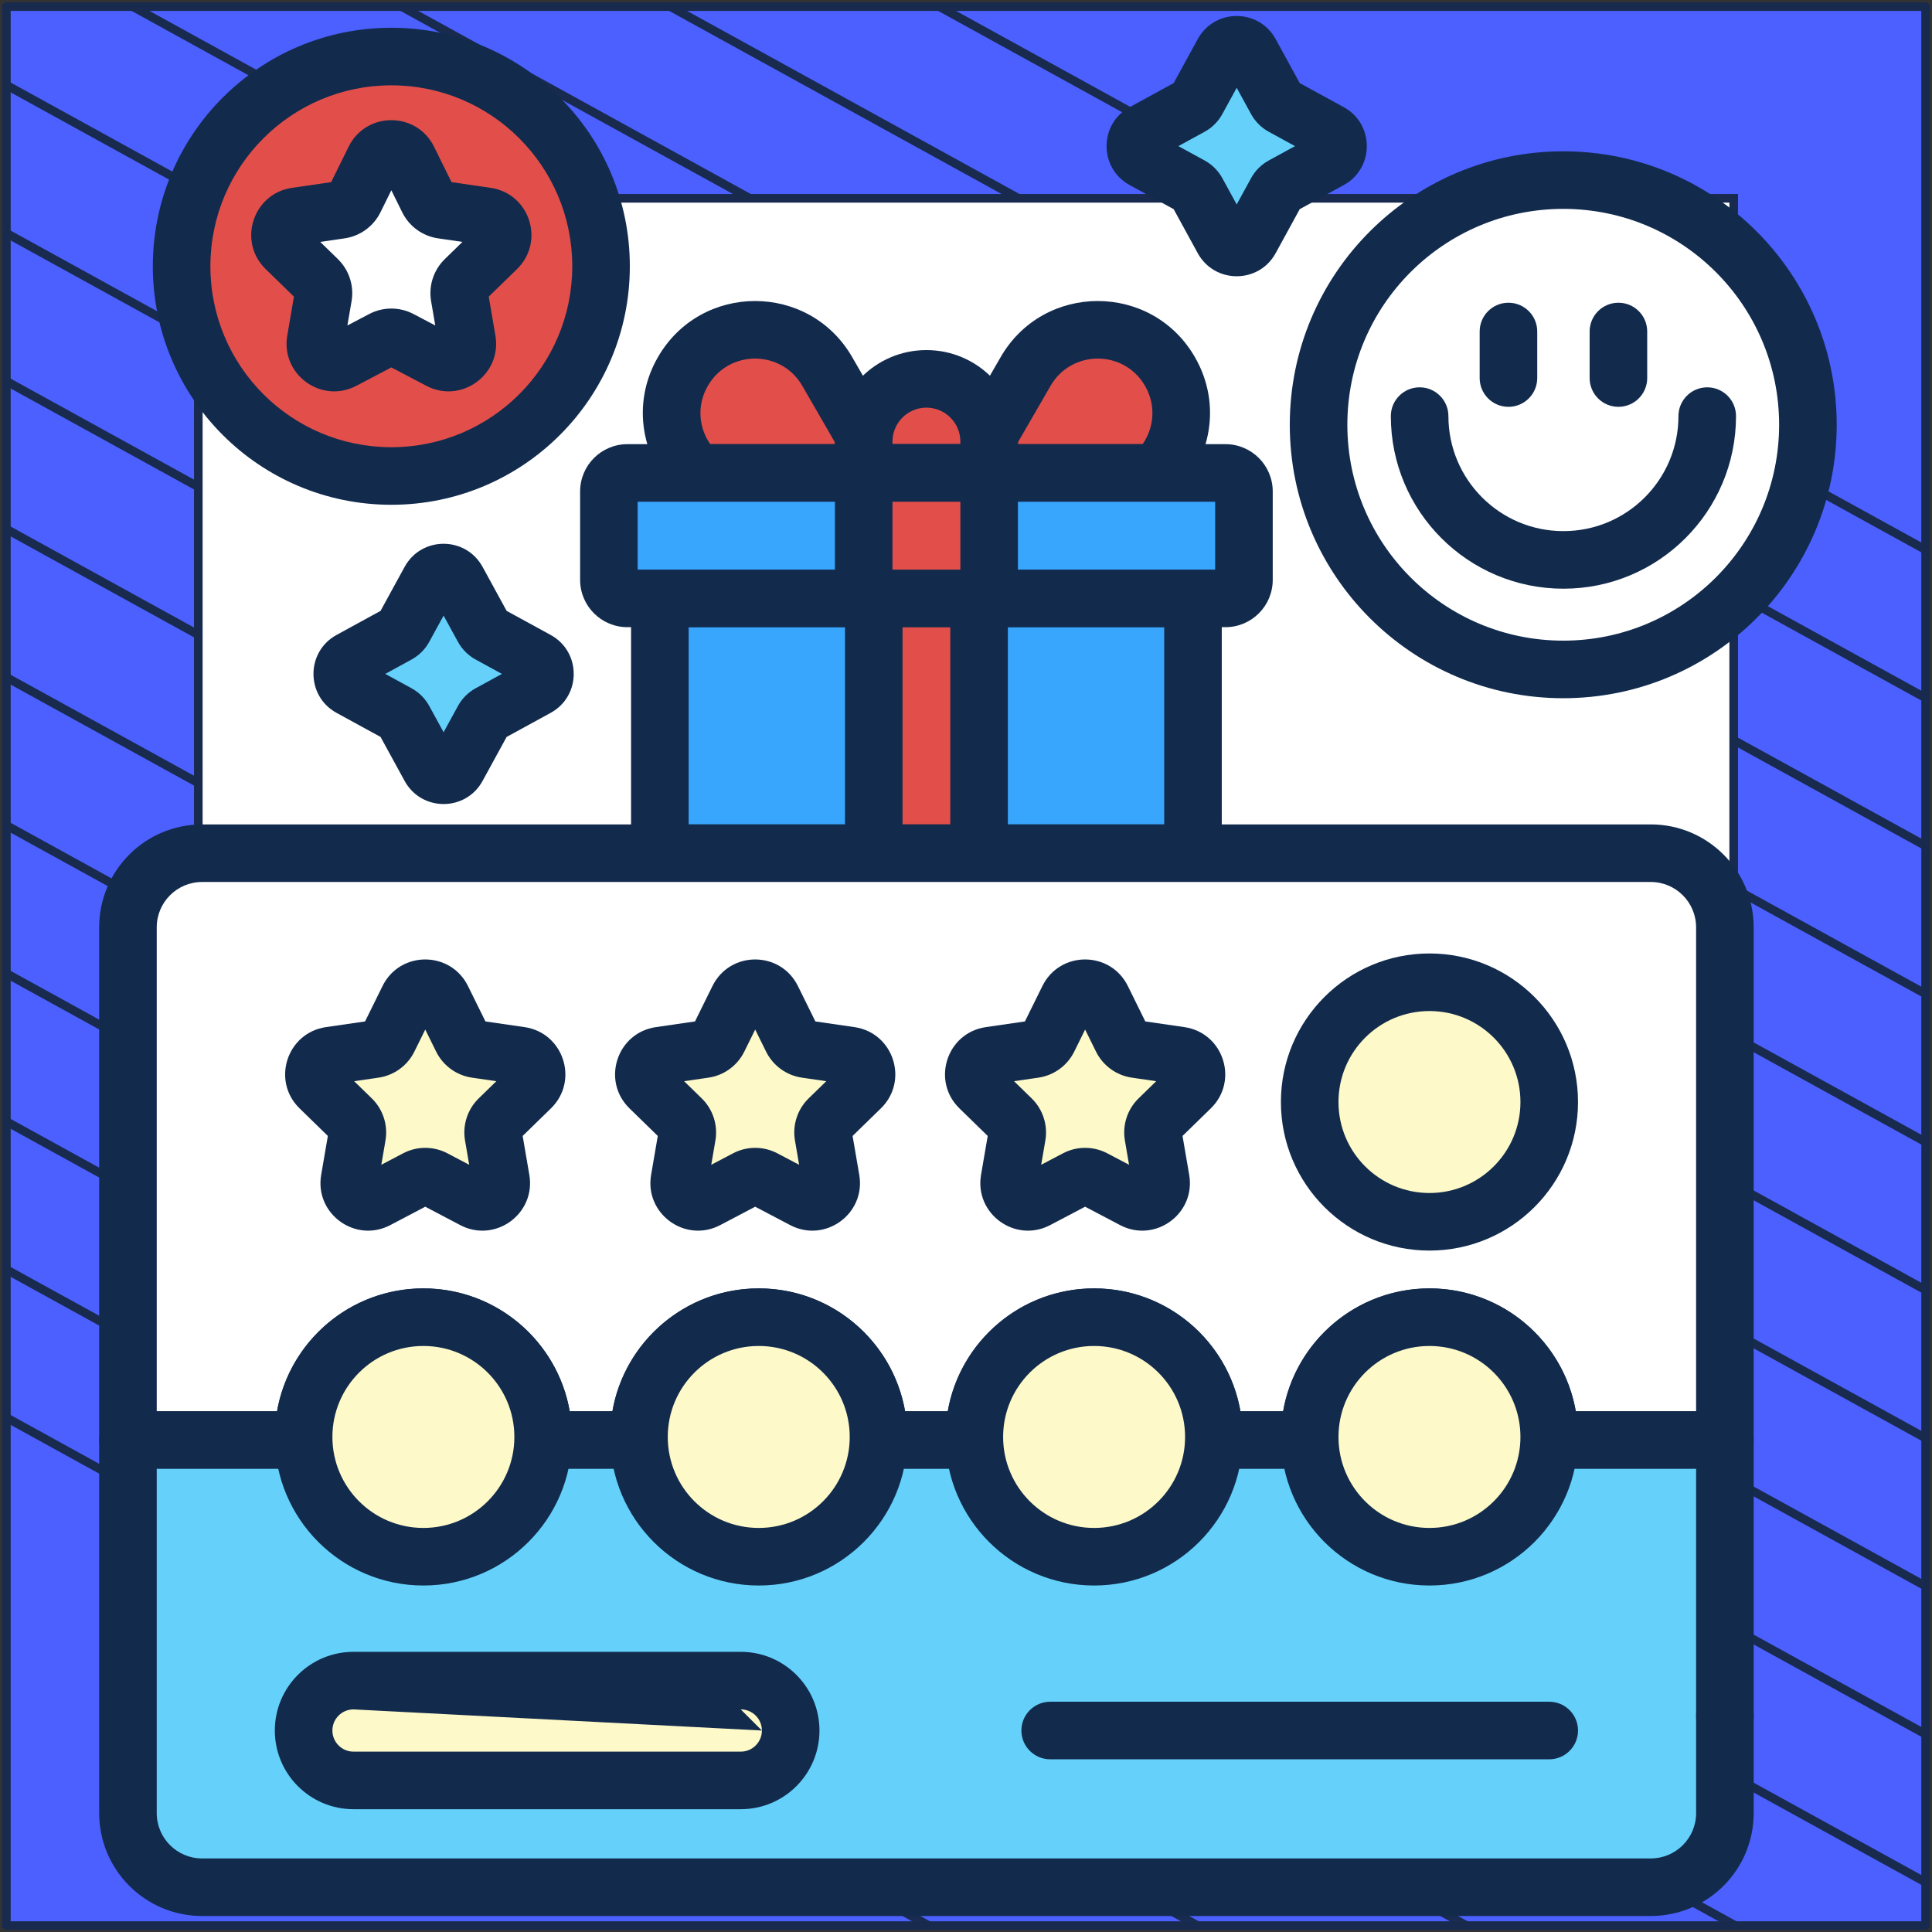
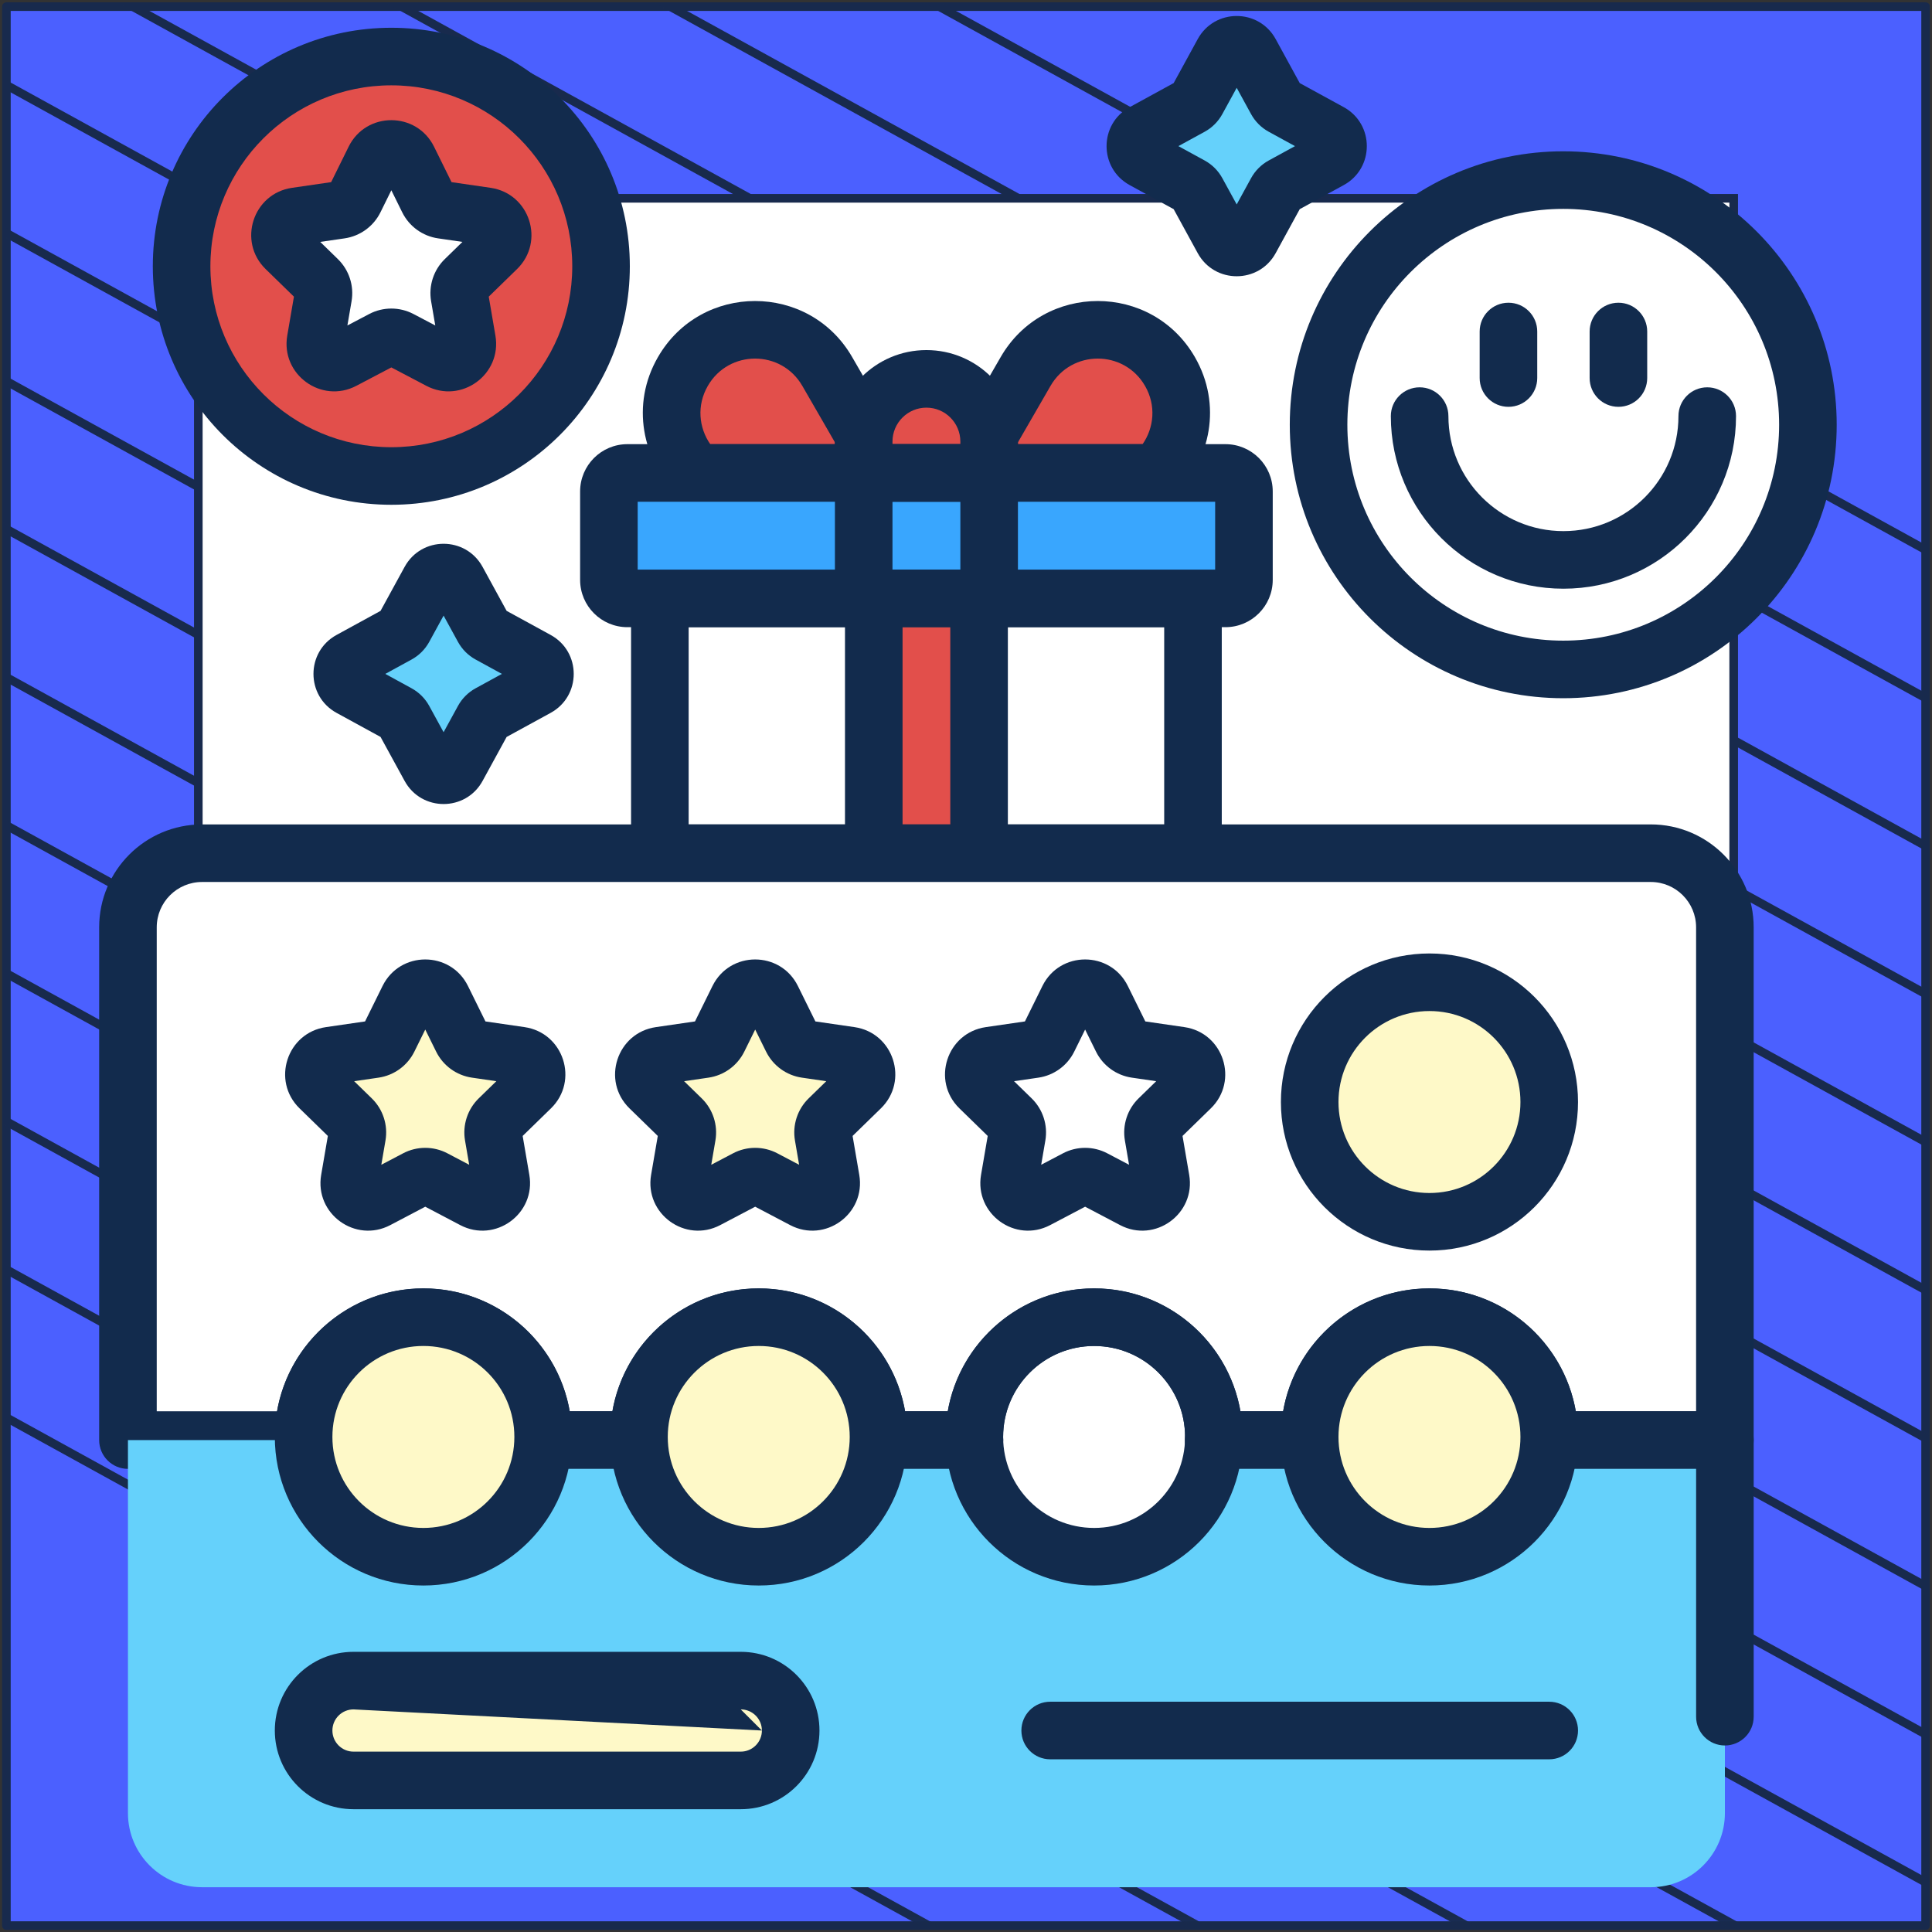
<svg xmlns="http://www.w3.org/2000/svg" width="302" height="302" viewBox="0 0 302 302" fill="none">
  <rect x="0" y="0" width="302" height="302" fill="#333333" stroke="none" />
  <path d="M301 1.038H1V301H301V1.038Z" fill="#4B60FF" stroke="#182A4D" stroke-width="1.346" stroke-linejoin="round" />
  <mask id="mask0_1_5042" style="mask-type:luminance" maskUnits="userSpaceOnUse" x="1" y="1" width="300" height="300">
    <path d="M301 1H1V300.962H301V1Z" fill="white" />
  </mask>
  <g mask="url(#mask0_1_5042)">
    <path d="M-285.023 64.085L219.795 342.085" stroke="#182A4D" stroke-width="1.346" stroke-miterlimit="10" />
    <path d="M-263.954 52.544L240.932 330.582" stroke="#182A4D" stroke-width="1.346" stroke-miterlimit="10" />
    <path d="M-242.819 41.04L261.999 319.04" stroke="#182A4D" stroke-width="1.346" stroke-miterlimit="10" />
    <path d="M-221.682 29.536L283.136 307.536" stroke="#182A4D" stroke-width="1.346" stroke-miterlimit="10" />
    <path d="M-200.545 18.032L304.272 296.032" stroke="#182A4D" stroke-width="1.346" stroke-miterlimit="10" />
    <path d="M-179.41 6.528L325.409 284.528" stroke="#182A4D" stroke-width="1.346" stroke-miterlimit="10" />
    <path d="M-158.273 -5.014L346.545 273.024" stroke="#182A4D" stroke-width="1.346" stroke-miterlimit="10" />
    <path d="M-137.205 -16.518L367.613 261.483" stroke="#182A4D" stroke-width="1.346" stroke-miterlimit="10" />
    <path d="M-116.069 -28.021L388.749 249.979" stroke="#182A4D" stroke-width="1.346" stroke-miterlimit="10" />
    <path d="M-94.932 -39.525L409.886 238.475" stroke="#182A4D" stroke-width="1.346" stroke-miterlimit="10" />
    <path d="M-73.796 -51.029L431.023 226.971" stroke="#182A4D" stroke-width="1.346" stroke-miterlimit="10" />
    <path d="M-52.659 -62.533L452.159 215.467" stroke="#182A4D" stroke-width="1.346" stroke-miterlimit="10" />
    <path d="M-31.591 -74.075L473.227 203.963" stroke="#182A4D" stroke-width="1.346" stroke-miterlimit="10" />
    <path d="M-10.454 -85.579L494.363 192.422" stroke="#182A4D" stroke-width="1.346" stroke-miterlimit="10" />
  </g>
  <path d="M271 31H31V270.975H271V31Z" fill="white" stroke="#182A4D" stroke-width="1.346" stroke-miterlimit="10" />
  <path d="M244.388 102.729C265.201 102.729 282.073 85.856 282.073 65.043C282.073 44.231 265.201 27.358 244.388 27.358C223.575 27.358 206.703 44.231 206.703 65.043C206.703 85.856 223.575 102.729 244.388 102.729Z" fill="white" />
  <path fill-rule="evenodd" clip-rule="evenodd" d="M221.908 60.544C224.393 60.544 226.408 62.558 226.408 65.043C226.408 74.973 234.458 83.022 244.387 83.022C254.317 83.022 262.366 74.973 262.366 65.043C262.366 62.558 264.381 60.544 266.866 60.544C269.352 60.544 271.366 62.558 271.366 65.043C271.366 79.943 259.287 92.022 244.387 92.022C229.487 92.022 217.408 79.943 217.408 65.043C217.408 62.558 219.423 60.544 221.908 60.544Z" fill="#122B4D" />
  <path fill-rule="evenodd" clip-rule="evenodd" d="M235.793 47.32C238.278 47.32 240.293 49.335 240.293 51.82V59.093C240.293 61.579 238.278 63.593 235.793 63.593C233.308 63.593 231.293 61.579 231.293 59.093V51.82C231.293 49.335 233.308 47.32 235.793 47.32Z" fill="#122B4D" />
  <path fill-rule="evenodd" clip-rule="evenodd" d="M252.983 47.32C255.468 47.32 257.483 49.335 257.483 51.82V59.093C257.483 61.579 255.468 63.593 252.983 63.593C250.497 63.593 248.483 61.579 248.483 59.093V51.82C248.483 49.335 250.497 47.32 252.983 47.32Z" fill="#122B4D" />
-   <path d="M186.481 93.537H103.145V133.366H186.481V93.537Z" fill="#39A6FE" />
  <path fill-rule="evenodd" clip-rule="evenodd" d="M98.645 93.537C98.645 91.051 100.66 89.037 103.145 89.037H186.481C188.967 89.037 190.981 91.051 190.981 93.537V133.366C190.981 135.852 188.967 137.866 186.481 137.866H103.145C100.66 137.866 98.645 135.852 98.645 133.366V93.537ZM107.645 98.037V128.866H181.981V98.037H107.645Z" fill="#122B4D" />
  <path d="M108.955 73.928H135.009V69.026C135.009 68.688 135.026 68.355 135.059 68.026L129.309 58.066C124.295 49.382 111.761 49.382 106.748 58.066C103.556 63.596 104.941 70.001 108.955 73.928Z" fill="#E24F4B" />
  <path fill-rule="evenodd" clip-rule="evenodd" d="M102.851 55.816C109.596 44.132 126.46 44.132 133.206 55.816L133.206 55.816L138.956 65.776C139.428 66.593 139.631 67.537 139.537 68.475C139.518 68.66 139.509 68.843 139.509 69.026V73.928C139.509 76.414 137.494 78.428 135.009 78.428H108.955C107.778 78.428 106.649 77.968 105.808 77.145C100.455 71.908 98.543 63.278 102.85 55.816L102.851 55.816ZM110.645 60.316C108.882 63.371 109.235 66.847 111.02 69.428H130.509V69.144L125.412 60.316C125.412 60.316 125.412 60.316 125.412 60.316C122.13 54.632 113.927 54.632 110.645 60.315" fill="#122B4D" />
  <path d="M154.618 69.026V73.928H180.672C184.685 70.001 186.071 63.596 182.879 58.066C177.865 49.382 165.331 49.382 160.317 58.066L154.567 68.026C154.6 68.355 154.618 68.689 154.618 69.026Z" fill="#E24F4B" />
  <path fill-rule="evenodd" clip-rule="evenodd" d="M156.42 55.816C163.166 44.132 180.03 44.132 186.776 55.816C191.084 63.278 189.171 71.908 183.819 77.145C182.978 77.968 181.848 78.428 180.672 78.428H154.618C152.132 78.428 150.118 76.413 150.118 73.928V69.026C150.118 68.843 150.108 68.659 150.09 68.476C149.995 67.538 150.198 66.593 150.67 65.776L156.42 55.816L156.42 55.816ZM164.215 60.316C164.215 60.316 164.215 60.316 164.215 60.316L159.118 69.145V69.428H178.607C180.392 66.846 180.745 63.37 178.982 60.316L182.879 58.066L178.982 60.316C175.7 54.632 167.496 54.632 164.215 60.316Z" fill="#122B4D" />
  <path d="M154.618 73.929V69.026C154.618 63.612 150.228 59.222 144.813 59.222C139.399 59.222 135.009 63.612 135.009 69.026V73.929H154.618Z" fill="#E24F4B" />
  <path fill-rule="evenodd" clip-rule="evenodd" d="M130.509 69.026C130.509 61.126 136.914 54.722 144.813 54.722C152.713 54.722 159.118 61.126 159.118 69.026V73.929C159.118 76.414 157.103 78.429 154.618 78.429H135.009C132.524 78.429 130.509 76.414 130.509 73.929V69.026ZM144.813 63.722C141.884 63.722 139.509 66.097 139.509 69.026V69.429H150.118V69.026C150.118 66.097 147.743 63.722 144.813 63.722Z" fill="#122B4D" />
  <path d="M191.55 73.929H98.077C96.477 73.929 95.18 75.226 95.18 76.826V90.64C95.18 92.24 96.477 93.537 98.077 93.537H191.55C193.15 93.537 194.447 92.24 194.447 90.64V76.826C194.447 75.226 193.15 73.929 191.55 73.929Z" fill="#39A6FE" />
  <path fill-rule="evenodd" clip-rule="evenodd" d="M90.68 76.826C90.68 72.741 93.992 69.429 98.077 69.429H191.55C195.635 69.429 198.947 72.74 198.947 76.826V90.64C198.947 94.725 195.635 98.037 191.55 98.037H98.077C93.992 98.037 90.68 94.725 90.68 90.64V76.826ZM99.68 78.429V89.037H189.947V78.429H99.68Z" fill="#122B4D" />
  <path d="M153.044 93.537H136.583V133.366H153.044V93.537Z" fill="#E24F4B" />
  <path fill-rule="evenodd" clip-rule="evenodd" d="M132.083 93.537C132.083 91.051 134.097 89.037 136.583 89.037H153.044C155.529 89.037 157.544 91.051 157.544 93.537V133.366C157.544 135.852 155.529 137.866 153.044 137.866H136.583C134.097 137.866 132.083 135.852 132.083 133.366V93.537ZM141.083 98.037V128.866H148.544V98.037H141.083Z" fill="#122B4D" />
-   <path d="M154.618 73.929H135.009V93.537H154.618V73.929Z" fill="#E24F4B" />
  <path fill-rule="evenodd" clip-rule="evenodd" d="M130.509 73.929C130.509 71.443 132.524 69.429 135.009 69.429H154.618C157.103 69.429 159.118 71.443 159.118 73.929V93.537C159.118 96.022 157.103 98.037 154.618 98.037H135.009C132.524 98.037 130.509 96.022 130.509 93.537V73.929ZM139.509 78.429V89.037H150.118V78.429H139.509Z" fill="#122B4D" />
  <path d="M258.037 133.367H31.59C25.189 133.367 20 138.555 20 144.956V225.105H47.471C47.467 224.943 47.459 224.781 47.459 224.617C47.459 214.277 55.841 205.896 66.181 205.896C76.52 205.896 84.903 214.278 84.903 224.617C84.903 224.781 84.894 224.942 84.89 225.105H99.892C99.888 224.943 99.88 224.781 99.88 224.617C99.88 214.277 108.262 205.896 118.602 205.896C128.942 205.896 137.324 214.278 137.324 224.617C137.324 224.781 137.316 224.942 137.312 225.105H152.314C152.31 224.943 152.301 224.781 152.301 224.617C152.301 214.277 160.684 205.896 171.023 205.896C181.363 205.896 189.745 214.278 189.745 224.617C189.745 224.781 189.737 224.942 189.733 225.105H204.735C204.731 224.943 204.723 224.781 204.723 224.617C204.723 214.277 213.105 205.896 223.444 205.896C233.784 205.896 242.166 214.278 242.166 224.617C242.166 224.781 242.158 224.942 242.154 225.105H269.625V144.956C269.627 138.556 264.438 133.367 258.037 133.367Z" fill="white" />
  <path fill-rule="evenodd" clip-rule="evenodd" d="M15.5 144.956C15.5 136.07 22.703 128.867 31.59 128.867H258.036C266.922 128.867 274.125 136.07 274.125 144.956V225.105C274.125 227.59 272.11 229.605 269.625 229.605H242.154C240.941 229.605 239.779 229.115 238.933 228.247C238.086 227.379 237.625 226.205 237.655 224.993C237.66 224.82 237.662 224.753 237.664 224.713C237.666 224.678 237.666 224.663 237.666 224.617C237.666 216.763 231.299 210.396 223.444 210.396C215.59 210.396 209.223 216.763 209.223 224.617C209.223 224.663 209.223 224.678 209.225 224.714C209.226 224.754 209.229 224.822 209.233 224.992C209.264 226.205 208.803 227.378 207.956 228.247C207.109 229.115 205.948 229.605 204.735 229.605H189.733C188.52 229.605 187.358 229.115 186.511 228.247C185.664 227.379 185.204 226.205 185.234 224.993C185.238 224.82 185.241 224.753 185.243 224.713C185.244 224.678 185.245 224.663 185.245 224.617C185.245 216.763 178.878 210.396 171.023 210.396C163.169 210.396 156.801 216.763 156.801 224.617C156.801 224.663 156.802 224.678 156.804 224.714C156.805 224.754 156.808 224.822 156.812 224.992C156.843 226.205 156.382 227.378 155.535 228.247C154.688 229.115 153.527 229.605 152.314 229.605H137.312C136.099 229.605 134.937 229.115 134.09 228.247C133.243 227.379 132.783 226.205 132.813 224.993C132.821 224.669 132.824 224.716 132.824 224.617C132.824 216.763 126.457 210.396 118.602 210.396C110.748 210.396 104.38 216.763 104.38 224.617C104.38 224.663 104.381 224.678 104.382 224.713C104.384 224.754 104.387 224.821 104.391 224.992C104.421 226.205 103.961 227.378 103.114 228.247C102.267 229.115 101.105 229.605 99.892 229.605H84.89C83.677 229.605 82.516 229.115 81.669 228.247C80.822 227.379 80.362 226.205 80.392 224.993C80.396 224.82 80.399 224.753 80.4 224.713C80.402 224.678 80.403 224.663 80.403 224.617C80.403 216.763 74.035 210.396 66.181 210.396C58.326 210.396 51.959 216.763 51.959 224.617C51.959 224.663 51.96 224.678 51.961 224.713C51.963 224.754 51.966 224.821 51.97 224.992C52 226.205 51.54 227.378 50.693 228.247C49.846 229.115 48.684 229.605 47.471 229.605H20C17.515 229.605 15.5 227.59 15.5 225.105V144.956ZM31.59 137.867C27.674 137.867 24.5 141.041 24.5 144.956V220.605H43.304C45.205 209.692 54.724 201.396 66.181 201.396C77.637 201.396 87.156 209.692 89.057 220.605H95.726C97.626 209.692 107.146 201.396 118.602 201.396C130.059 201.396 139.578 209.692 141.478 220.605H148.147C150.048 209.692 159.567 201.396 171.023 201.396C182.48 201.396 191.999 209.692 193.9 220.605H200.568C202.469 209.692 211.988 201.396 223.444 201.396C234.901 201.396 244.42 209.692 246.321 220.605H265.125V144.956C265.125 141.041 261.951 137.867 258.036 137.867H31.59Z" fill="#122B4D" />
  <path d="M242.156 225.104C241.897 235.219 233.622 243.339 223.446 243.339C213.269 243.339 204.996 235.219 204.737 225.104H189.734C189.475 235.219 181.201 243.339 171.025 243.339C160.849 243.339 152.574 235.219 152.315 225.104H137.313C137.054 235.219 128.78 243.339 118.604 243.339C108.428 243.339 100.153 235.219 99.894 225.104H84.892C84.633 235.219 76.359 243.339 66.183 243.339C56.006 243.339 47.732 235.219 47.473 225.104H20V283.41C20 289.811 25.189 295 31.59 295H258.037C264.438 295 269.627 289.811 269.627 283.41V225.104H242.156Z" fill="#65D1FB" />
-   <path fill-rule="evenodd" clip-rule="evenodd" d="M15.5 225.104C15.5 222.619 17.515 220.604 20 220.604H47.471C49.956 220.604 51.971 222.619 51.971 225.104C51.971 227.59 49.956 229.604 47.471 229.604H24.5V283.41C24.5 287.326 27.674 290.5 31.59 290.5H258.037C261.953 290.5 265.127 287.326 265.127 283.41V268.054C265.127 265.569 267.142 263.554 269.627 263.554C272.112 263.554 274.127 265.569 274.127 268.054V283.41C274.127 292.296 266.924 299.5 258.037 299.5H31.59C22.703 299.5 15.5 292.296 15.5 283.41V225.104Z" fill="#122B4D" />
  <path fill-rule="evenodd" clip-rule="evenodd" d="M80.39 225.104C80.39 222.619 82.405 220.604 84.89 220.604H99.893C102.378 220.604 104.393 222.619 104.393 225.104C104.393 227.59 102.378 229.604 99.893 229.604H84.89C82.405 229.604 80.39 227.59 80.39 225.104Z" fill="#122B4D" />
  <path fill-rule="evenodd" clip-rule="evenodd" d="M132.812 225.104C132.812 222.619 134.827 220.604 137.312 220.604H152.314C154.799 220.604 156.814 222.619 156.814 225.104C156.814 227.59 154.799 229.604 152.314 229.604H137.312C134.827 229.604 132.812 227.59 132.812 225.104Z" fill="#122B4D" />
  <path fill-rule="evenodd" clip-rule="evenodd" d="M185.234 225.104C185.234 222.619 187.249 220.604 189.734 220.604H204.736C207.221 220.604 209.236 222.619 209.236 225.104C209.236 227.59 207.221 229.604 204.736 229.604H189.734C187.249 229.604 185.234 227.59 185.234 225.104Z" fill="#122B4D" />
  <path fill-rule="evenodd" clip-rule="evenodd" d="M237.656 225.104C237.656 222.619 239.67 220.604 242.156 220.604H269.627C272.112 220.604 274.127 222.619 274.127 225.104V268.344C274.127 270.829 272.112 272.844 269.627 272.844C267.142 272.844 265.127 270.829 265.127 268.344V229.604H242.156C239.67 229.604 237.656 227.59 237.656 225.104Z" fill="#122B4D" />
  <path d="M223.445 190.984C233.785 190.984 242.167 182.602 242.167 172.262C242.167 161.923 233.785 153.541 223.445 153.541C213.106 153.541 204.724 161.923 204.724 172.262C204.724 182.602 213.106 190.984 223.445 190.984Z" fill="#FEF9C8" />
  <path fill-rule="evenodd" clip-rule="evenodd" d="M223.445 158.041C215.591 158.041 209.224 164.408 209.224 172.262C209.224 180.117 215.591 186.484 223.445 186.484C231.3 186.484 237.667 180.117 237.667 172.262C237.667 164.408 231.3 158.041 223.445 158.041ZM200.224 172.262C200.224 159.437 210.62 149.041 223.445 149.041C236.27 149.041 246.667 159.437 246.667 172.262C246.667 185.087 236.27 195.484 223.445 195.484C210.62 195.484 200.224 185.087 200.224 172.262Z" fill="#122B4D" />
  <path d="M115.794 278.306H55.26C50.952 278.306 47.459 274.814 47.459 270.506C47.459 266.197 50.952 262.705 55.26 262.705H115.794C120.103 262.705 123.595 266.197 123.595 270.506C123.595 274.814 120.102 278.306 115.794 278.306Z" fill="#FEF9C8" />
  <path fill-rule="evenodd" clip-rule="evenodd" d="M55.26 267.205C53.437 267.205 51.959 268.682 51.959 270.506C51.959 272.329 53.437 273.806 55.26 273.806H115.794C117.616 273.806 119.095 272.329 119.095 270.506M42.959 270.506C42.959 263.712 48.466 258.205 55.26 258.205H115.794C122.588 258.205 128.095 263.712 128.095 270.506V270.506C128.094 277.299 122.588 282.806 115.794 282.806H55.26C48.466 282.806 42.959 277.299 42.959 270.506ZM55.26 267.205H115.794H55.26ZM115.794 267.205C117.617 267.205 119.095 268.682 119.095 270.505L115.794 267.205Z" fill="#122B4D" />
  <path fill-rule="evenodd" clip-rule="evenodd" d="M159.659 270.505C159.659 268.02 161.674 266.005 164.159 266.005H242.168C244.653 266.005 246.668 268.02 246.668 270.505C246.668 272.991 244.653 275.005 242.168 275.005H164.159C161.674 275.005 159.659 272.991 159.659 270.505Z" fill="#122B4D" />
  <path d="M72.906 89.954L76.954 97.355C77.179 97.766 77.516 98.103 77.927 98.328L85.329 102.376C87.025 103.304 87.025 105.74 85.329 106.668L77.927 110.716C77.516 110.94 77.179 111.278 76.954 111.688L72.906 119.09C71.978 120.786 69.542 120.786 68.615 119.09L64.566 111.688C64.342 111.278 64.004 110.941 63.594 110.716L56.192 106.668C54.496 105.74 54.496 103.304 56.192 102.376L63.594 98.328C64.004 98.103 64.342 97.766 64.566 97.355L68.615 89.954C69.542 88.258 71.978 88.258 72.906 89.954Z" fill="#65D1FB" />
  <path d="M61.171 74.405C79.276 74.405 93.953 59.727 93.953 41.622C93.953 23.517 79.276 8.839 61.171 8.839C43.065 8.839 28.388 23.517 28.388 41.622C28.388 59.727 43.065 74.405 61.171 74.405Z" fill="#E24F4B" />
  <path fill-rule="evenodd" clip-rule="evenodd" d="M61.171 13.339C45.551 13.339 32.888 26.002 32.888 41.622C32.888 57.242 45.551 69.905 61.171 69.905C76.791 69.905 89.453 57.242 89.453 41.622C89.453 26.002 76.791 13.339 61.171 13.339ZM23.888 41.622C23.888 21.031 40.58 4.339 61.171 4.339C81.761 4.339 98.453 21.031 98.453 41.622C98.453 62.213 81.761 78.905 61.171 78.905C40.58 78.905 23.888 62.213 23.888 41.622Z" fill="#122B4D" />
  <path fill-rule="evenodd" clip-rule="evenodd" d="M244.358 32.651C225.721 32.651 210.612 47.759 210.612 66.396C210.612 85.033 225.721 100.142 244.358 100.142C262.995 100.142 278.103 85.033 278.103 66.396C278.103 47.759 262.995 32.651 244.358 32.651ZM201.612 66.396C201.612 42.789 220.75 23.651 244.358 23.651C267.965 23.651 287.103 42.789 287.103 66.396C287.103 90.004 267.965 109.142 244.358 109.142C220.75 109.142 201.612 90.004 201.612 66.396Z" fill="#122B4D" />
  <path d="M63.814 24.927L66.907 31.195C67.337 32.064 68.167 32.668 69.126 32.807L76.044 33.812C78.462 34.163 79.427 37.134 77.678 38.839L72.672 43.718C71.977 44.395 71.66 45.371 71.824 46.327L73.006 53.217C73.419 55.624 70.892 57.46 68.73 56.323L62.543 53.071C61.684 52.619 60.658 52.619 59.8 53.071L53.613 56.323C51.451 57.46 48.924 55.624 49.337 53.217L50.519 46.327C50.683 45.371 50.366 44.396 49.671 43.718L44.665 38.839C42.916 37.134 43.881 34.163 46.299 33.812L53.217 32.807C54.177 32.667 55.007 32.064 55.436 31.195L58.529 24.927C59.609 22.735 62.732 22.735 63.814 24.927Z" fill="white" />
  <path fill-rule="evenodd" clip-rule="evenodd" d="M61.172 29.741L62.872 33.186C63.956 35.382 66.052 36.908 68.479 37.26C68.479 37.26 68.479 37.26 68.479 37.26C68.479 37.26 68.481 37.26 68.481 37.26L72.284 37.813L69.532 40.495C69.532 40.495 69.531 40.496 69.531 40.496C67.775 42.207 66.975 44.673 67.389 47.088L68.039 50.876L64.637 49.087C62.468 47.947 59.875 47.946 57.705 49.088L54.304 50.876L54.954 47.088C54.954 47.088 54.954 47.088 54.954 47.088C55.368 44.671 54.567 42.207 52.812 40.496L50.059 37.813L53.864 37.26C56.288 36.907 58.386 35.386 59.471 33.186C59.471 33.187 59.471 33.186 59.471 33.186C59.471 33.186 59.472 33.185 59.472 33.184L61.172 29.741ZM68.571 53.978C68.571 53.977 68.571 53.978 68.571 53.978V53.978ZM67.849 22.935C65.119 17.403 57.226 17.396 54.494 22.935C54.494 22.935 54.494 22.936 54.493 22.936C54.493 22.937 54.493 22.937 54.493 22.938L51.762 28.471L45.652 29.359C45.652 29.359 45.652 29.359 45.652 29.359C39.545 30.246 37.103 37.753 41.524 42.062L45.946 46.371L44.902 52.455C44.902 52.455 44.902 52.455 44.902 52.455C43.858 58.538 50.244 63.179 55.707 60.306C55.707 60.306 55.707 60.306 55.707 60.306L61.172 57.434L66.635 60.306C66.635 60.306 66.636 60.306 66.635 60.306C72.099 63.178 78.485 58.54 77.441 52.456C77.441 52.456 77.441 52.456 77.441 52.456L76.398 46.371L80.819 42.062C85.237 37.754 82.801 30.247 76.691 29.359C76.691 29.359 76.691 29.359 76.691 29.359L70.582 28.471L67.849 22.935ZM61.895 57.053C61.895 57.053 61.895 57.053 61.894 57.054L61.895 57.053Z" fill="#122B4D" />
  <path d="M69.116 156.12L72.21 162.388C72.639 163.258 73.469 163.862 74.428 164.001L81.346 165.006C83.764 165.357 84.728 168.328 82.98 170.033L77.974 174.912C77.279 175.589 76.962 176.565 77.126 177.521L78.308 184.41C78.721 186.818 76.194 188.654 74.032 187.517L67.845 184.264C66.986 183.813 65.96 183.813 65.102 184.264L58.915 187.517C56.753 188.654 54.226 186.817 54.639 184.41L55.821 177.521C55.985 176.565 55.668 175.59 54.973 174.912L49.967 170.033C48.218 168.328 49.183 165.357 51.601 165.006L58.519 164.001C59.479 163.861 60.309 163.258 60.738 162.388L63.831 156.12C64.911 153.929 68.034 153.929 69.116 156.12Z" fill="#FEF9C8" />
  <path fill-rule="evenodd" clip-rule="evenodd" d="M66.474 160.934L68.174 164.38C69.258 166.576 71.354 168.101 73.781 168.454C73.781 168.454 73.781 168.454 73.781 168.454C73.781 168.454 73.783 168.454 73.783 168.454L77.586 169.007L74.834 171.689C74.834 171.689 74.833 171.689 74.833 171.69C73.077 173.401 72.277 175.867 72.691 178.282L73.341 182.07L69.939 180.281C67.77 179.141 65.177 179.14 63.007 180.282L59.606 182.07L60.256 178.282C60.256 178.282 60.256 178.282 60.256 178.282C60.67 175.865 59.869 173.401 58.114 171.69L55.361 169.007L59.166 168.454C61.59 168.101 63.688 166.58 64.773 164.38C64.773 164.38 64.773 164.38 64.773 164.38C64.773 164.38 64.774 164.379 64.774 164.378L66.474 160.934ZM73.873 185.171C73.873 185.171 73.873 185.172 73.873 185.171V185.171ZM73.151 154.129C70.421 148.597 62.528 148.59 59.796 154.129C59.796 154.129 59.796 154.13 59.795 154.13C59.795 154.131 59.795 154.131 59.795 154.131L57.064 159.665L50.954 160.553C50.954 160.553 50.954 160.553 50.954 160.553C44.847 161.44 42.406 168.947 46.826 173.255L51.248 177.565L50.204 183.649C50.204 183.649 50.204 183.649 50.204 183.649C49.16 189.732 55.546 194.373 61.009 191.5C61.009 191.5 61.009 191.5 61.009 191.5L66.474 188.627L71.938 191.5C71.937 191.5 71.938 191.5 71.938 191.5C77.4 194.372 83.787 189.734 82.743 183.65C82.743 183.65 82.743 183.65 82.743 183.65L81.7 177.565L86.121 173.255C90.54 168.948 88.103 161.44 81.993 160.553C81.993 160.553 81.993 160.553 81.993 160.553L75.883 159.665L73.151 154.129ZM67.197 188.247C67.197 188.247 67.197 188.247 67.196 188.247L67.197 188.247Z" fill="#122B4D" />
  <path d="M120.689 156.12L123.783 162.388C124.212 163.258 125.042 163.862 126.002 164.001L132.919 165.006C135.337 165.357 136.302 168.328 134.553 170.033L129.547 174.912C128.853 175.589 128.536 176.565 128.7 177.521L129.881 184.41C130.294 186.818 127.767 188.654 125.605 187.517L119.418 184.264C118.559 183.813 117.534 183.813 116.676 184.264L110.489 187.517C108.326 188.654 105.799 186.817 106.213 184.41L107.394 177.521C107.558 176.565 107.241 175.59 106.546 174.912L101.541 170.033C99.791 168.328 100.757 165.357 103.174 165.006L110.092 164.001C111.052 163.861 111.882 163.258 112.311 162.388L115.405 156.12C116.484 153.929 119.608 153.929 120.689 156.12Z" fill="#FEF9C8" />
  <path fill-rule="evenodd" clip-rule="evenodd" d="M118.047 160.934L119.748 164.38C120.832 166.576 122.927 168.101 125.354 168.454C125.354 168.454 125.355 168.454 125.354 168.454C125.355 168.454 125.356 168.454 125.356 168.454L129.159 169.007L126.407 171.689C126.407 171.689 126.407 171.689 126.406 171.69C124.65 173.401 123.85 175.867 124.264 178.282L124.914 182.07L121.512 180.281C119.343 179.141 116.751 179.14 114.581 180.282L111.18 182.07L111.829 178.282C111.829 178.282 111.829 178.282 111.829 178.282C112.244 175.865 111.442 173.401 109.688 171.69L106.935 169.007L110.739 168.454C113.163 168.101 115.261 166.58 116.346 164.38C116.346 164.38 116.346 164.38 116.346 164.38C116.346 164.38 116.347 164.379 116.347 164.378L118.047 160.934ZM125.446 185.171C125.446 185.171 125.446 185.172 125.446 185.171V185.171ZM124.724 154.129C121.994 148.597 114.101 148.59 111.37 154.129C111.369 154.129 111.369 154.13 111.369 154.13C111.369 154.131 111.368 154.131 111.368 154.131L108.637 159.665L102.528 160.553C102.527 160.553 102.528 160.553 102.528 160.553C96.42 161.44 93.979 168.947 98.4 173.255L102.821 177.565L101.777 183.649C101.777 183.649 101.777 183.649 101.777 183.649C100.734 189.732 107.119 194.373 112.582 191.5C112.582 191.5 112.583 191.5 112.582 191.5L118.047 188.627L123.511 191.5C123.511 191.5 123.511 191.5 123.511 191.5C128.974 194.372 135.36 189.734 134.317 183.65C134.317 183.65 134.317 183.65 134.317 183.65L133.273 177.565L137.694 173.255C142.113 168.948 139.676 161.44 133.567 160.553C133.567 160.553 133.567 160.553 133.567 160.553L127.457 159.665L124.724 154.129ZM118.77 188.247C118.77 188.247 118.77 188.247 118.77 188.247L118.77 188.247Z" fill="#122B4D" />
-   <path d="M172.263 156.12L175.356 162.388C175.786 163.258 176.616 163.862 177.575 164.001L184.493 165.006C186.911 165.357 187.875 168.328 186.126 170.033L181.121 174.912C180.426 175.589 180.109 176.565 180.273 177.521L181.455 184.41C181.868 186.818 179.341 188.654 177.179 187.517L170.992 184.264C170.133 183.813 169.107 183.813 168.249 184.264L162.062 187.517C159.9 188.654 157.373 186.817 157.786 184.41L158.968 177.521C159.132 176.565 158.815 175.59 158.12 174.912L153.114 170.033C151.365 168.328 152.33 165.357 154.748 165.006L161.666 164.001C162.626 163.861 163.456 163.258 163.884 162.388L166.978 156.12C168.058 153.929 171.181 153.929 172.263 156.12Z" fill="#FEF9C8" />
  <path fill-rule="evenodd" clip-rule="evenodd" d="M169.62 160.934L171.321 164.38C172.405 166.576 174.501 168.101 176.928 168.454C176.928 168.454 176.928 168.454 176.928 168.454C176.928 168.454 176.929 168.454 176.93 168.454L180.732 169.007L177.981 171.689C177.981 171.689 177.98 171.689 177.98 171.69C176.224 173.401 175.424 175.867 175.838 178.282L176.488 182.07L173.086 180.281C170.917 179.141 168.324 179.14 166.154 180.282L162.753 182.07L163.403 178.282C163.403 178.282 163.403 178.282 163.403 178.282C163.817 175.865 163.016 173.401 161.261 171.69L158.508 169.007L162.313 168.454C164.736 168.101 166.835 166.58 167.92 164.38C167.92 164.38 167.92 164.38 167.92 164.38C167.92 164.38 167.92 164.379 167.921 164.378L169.62 160.934ZM177.02 185.171C177.02 185.171 177.02 185.172 177.02 185.171V185.171ZM176.298 154.129C173.568 148.597 165.675 148.59 162.943 154.129C162.943 154.129 162.943 154.13 162.942 154.13C162.942 154.131 162.942 154.131 162.942 154.131L160.211 159.665L154.101 160.553C154.101 160.553 154.101 160.553 154.101 160.553C147.993 161.44 145.552 168.947 149.973 173.255L154.394 177.565L153.351 183.649C153.351 183.649 153.351 183.649 153.351 183.649C152.307 189.732 158.693 194.373 164.156 191.5C164.156 191.5 164.156 191.5 164.156 191.5L169.62 188.627L175.084 191.5C175.084 191.5 175.085 191.5 175.084 191.5C180.547 194.372 186.934 189.734 185.89 183.65C185.89 183.65 185.89 183.65 185.89 183.65L184.846 177.565L189.268 173.255C193.686 168.948 191.25 161.44 185.14 160.553C185.14 160.553 185.14 160.553 185.14 160.553L179.03 159.665L176.298 154.129ZM170.344 188.247C170.344 188.247 170.343 188.247 170.343 188.247L170.344 188.247Z" fill="#122B4D" />
  <path d="M195.459 8.272L199.508 15.674C199.732 16.085 200.069 16.422 200.48 16.647L207.882 20.695C209.578 21.623 209.578 24.059 207.882 24.986L200.48 29.035C200.069 29.26 199.732 29.597 199.508 30.008L195.459 37.41C194.531 39.106 192.096 39.106 191.168 37.41L187.119 30.008C186.895 29.597 186.558 29.26 186.147 29.035L178.745 24.986C177.049 24.059 177.049 21.623 178.745 20.695L186.147 16.647C186.558 16.422 186.895 16.085 187.119 15.674L191.168 8.272C192.096 6.576 194.531 6.576 195.459 8.272Z" fill="#65D1FB" />
  <path fill-rule="evenodd" clip-rule="evenodd" d="M193.314 13.727L195.559 17.833C195.56 17.833 195.56 17.833 195.56 17.834C196.198 19 197.155 19.956 198.317 20.593L202.427 22.841L198.321 25.087C198.321 25.087 198.321 25.087 198.32 25.087C197.156 25.724 196.197 26.682 195.56 27.848C195.559 27.849 195.559 27.851 195.558 27.852L193.314 31.955L191.068 27.849C191.068 27.849 191.068 27.849 191.067 27.848C190.43 26.682 189.472 25.726 188.31 25.089L184.2 22.841L188.306 20.595C188.306 20.595 188.307 20.595 188.307 20.595C189.472 19.958 190.43 19 191.067 17.834C191.068 17.833 191.068 17.833 191.068 17.832C191.069 17.832 191.069 17.831 191.069 17.83L193.314 13.727ZM187.22 6.113C189.855 1.296 196.772 1.296 199.407 6.113L203.168 12.988L210.041 16.747C214.858 19.382 214.858 26.3 210.041 28.934L203.168 32.694L199.407 39.569C196.773 44.386 189.855 44.386 187.22 39.569L183.46 32.694L176.586 28.934C171.769 26.3 171.769 19.382 176.586 16.747L183.46 12.988L187.22 6.113ZM202.639 32.983L202.64 32.983L202.639 32.983Z" fill="#122B4D" />
  <path fill-rule="evenodd" clip-rule="evenodd" d="M69.34 96.227L71.586 100.333C71.586 100.333 71.587 100.333 71.587 100.334C72.224 101.5 73.182 102.456 74.344 103.093L78.454 105.341L74.348 107.587C74.348 107.587 74.347 107.587 74.347 107.587C73.182 108.224 72.224 109.182 71.587 110.348C71.586 110.349 71.585 110.351 71.585 110.352L69.34 114.455L67.095 110.349C67.094 110.349 67.094 110.349 67.094 110.348C66.457 109.182 65.499 108.226 64.337 107.589L60.227 105.341L64.333 103.095C64.333 103.095 64.333 103.095 64.334 103.095C65.499 102.458 66.457 101.5 67.094 100.334C67.094 100.333 67.095 100.333 67.095 100.332C67.095 100.332 67.096 100.331 67.096 100.33L69.34 96.227ZM63.247 88.613C65.882 83.796 72.799 83.796 75.434 88.613L79.194 95.488L86.068 99.248C90.885 101.882 90.885 108.8 86.068 111.435L79.194 115.194L75.434 122.069C72.799 126.886 65.882 126.886 63.247 122.069L59.486 115.194L52.613 111.435C47.796 108.8 47.796 101.882 52.613 99.248L59.486 95.488L63.247 88.613ZM78.666 115.483L78.667 115.483L78.666 115.483Z" fill="#122B4D" />
  <path d="M66.181 243.339C76.521 243.339 84.903 234.957 84.903 224.617C84.903 214.278 76.521 205.896 66.181 205.896C55.841 205.896 47.459 214.278 47.459 224.617C47.459 234.957 55.841 243.339 66.181 243.339Z" fill="#FEF9C8" />
  <path d="M118.603 243.339C128.942 243.339 137.324 234.957 137.324 224.617C137.324 214.278 128.942 205.896 118.603 205.896C108.263 205.896 99.881 214.278 99.881 224.617C99.881 234.957 108.263 243.339 118.603 243.339Z" fill="#FEF9C8" />
-   <path d="M171.024 243.339C181.364 243.339 189.746 234.957 189.746 224.617C189.746 214.278 181.364 205.896 171.024 205.896C160.685 205.896 152.303 214.278 152.303 224.617C152.303 234.957 160.685 243.339 171.024 243.339Z" fill="#FEF9C8" />
  <path d="M223.446 243.339C233.785 243.339 242.167 234.957 242.167 224.617C242.167 214.278 233.785 205.896 223.446 205.896C213.106 205.896 204.724 214.278 204.724 224.617C204.724 234.957 213.106 243.339 223.446 243.339Z" fill="#FEF9C8" />
  <path fill-rule="evenodd" clip-rule="evenodd" d="M66.181 210.396C58.326 210.396 51.959 216.763 51.959 224.617C51.959 232.472 58.326 238.839 66.181 238.839C74.035 238.839 80.403 232.472 80.403 224.617C80.403 216.763 74.035 210.396 66.181 210.396ZM42.959 224.617C42.959 211.792 53.356 201.396 66.181 201.396C79.006 201.396 89.403 211.792 89.403 224.617C89.403 237.442 79.006 247.839 66.181 247.839C53.356 247.839 42.959 237.442 42.959 224.617Z" fill="#122B4D" />
  <path fill-rule="evenodd" clip-rule="evenodd" d="M118.603 210.396C110.748 210.396 104.381 216.763 104.381 224.617C104.381 232.472 110.748 238.839 118.603 238.839C126.457 238.839 132.824 232.472 132.824 224.617C132.824 216.763 126.457 210.396 118.603 210.396ZM95.381 224.617C95.381 211.792 105.778 201.396 118.603 201.396C131.428 201.396 141.824 211.792 141.824 224.617C141.824 237.442 131.428 247.839 118.603 247.839C105.778 247.839 95.381 237.442 95.381 224.617Z" fill="#122B4D" />
  <path fill-rule="evenodd" clip-rule="evenodd" d="M171.024 210.396C163.17 210.396 156.803 216.763 156.803 224.617C156.803 232.472 163.17 238.839 171.024 238.839C178.879 238.839 185.246 232.472 185.246 224.617C185.246 216.763 178.879 210.396 171.024 210.396ZM147.803 224.617C147.803 211.792 158.199 201.396 171.024 201.396C183.849 201.396 194.246 211.792 194.246 224.617C194.246 237.442 183.849 247.839 171.024 247.839C158.199 247.839 147.803 237.442 147.803 224.617Z" fill="#122B4D" />
  <path fill-rule="evenodd" clip-rule="evenodd" d="M223.446 210.396C215.591 210.396 209.224 216.763 209.224 224.617C209.224 232.472 215.591 238.839 223.446 238.839C231.3 238.839 237.667 232.472 237.667 224.617C237.667 216.763 231.3 210.396 223.446 210.396ZM200.224 224.617C200.224 211.792 210.621 201.396 223.446 201.396C236.271 201.396 246.667 211.792 246.667 224.617C246.667 237.442 236.271 247.839 223.446 247.839C210.621 247.839 200.224 237.442 200.224 224.617Z" fill="#122B4D" />
</svg>